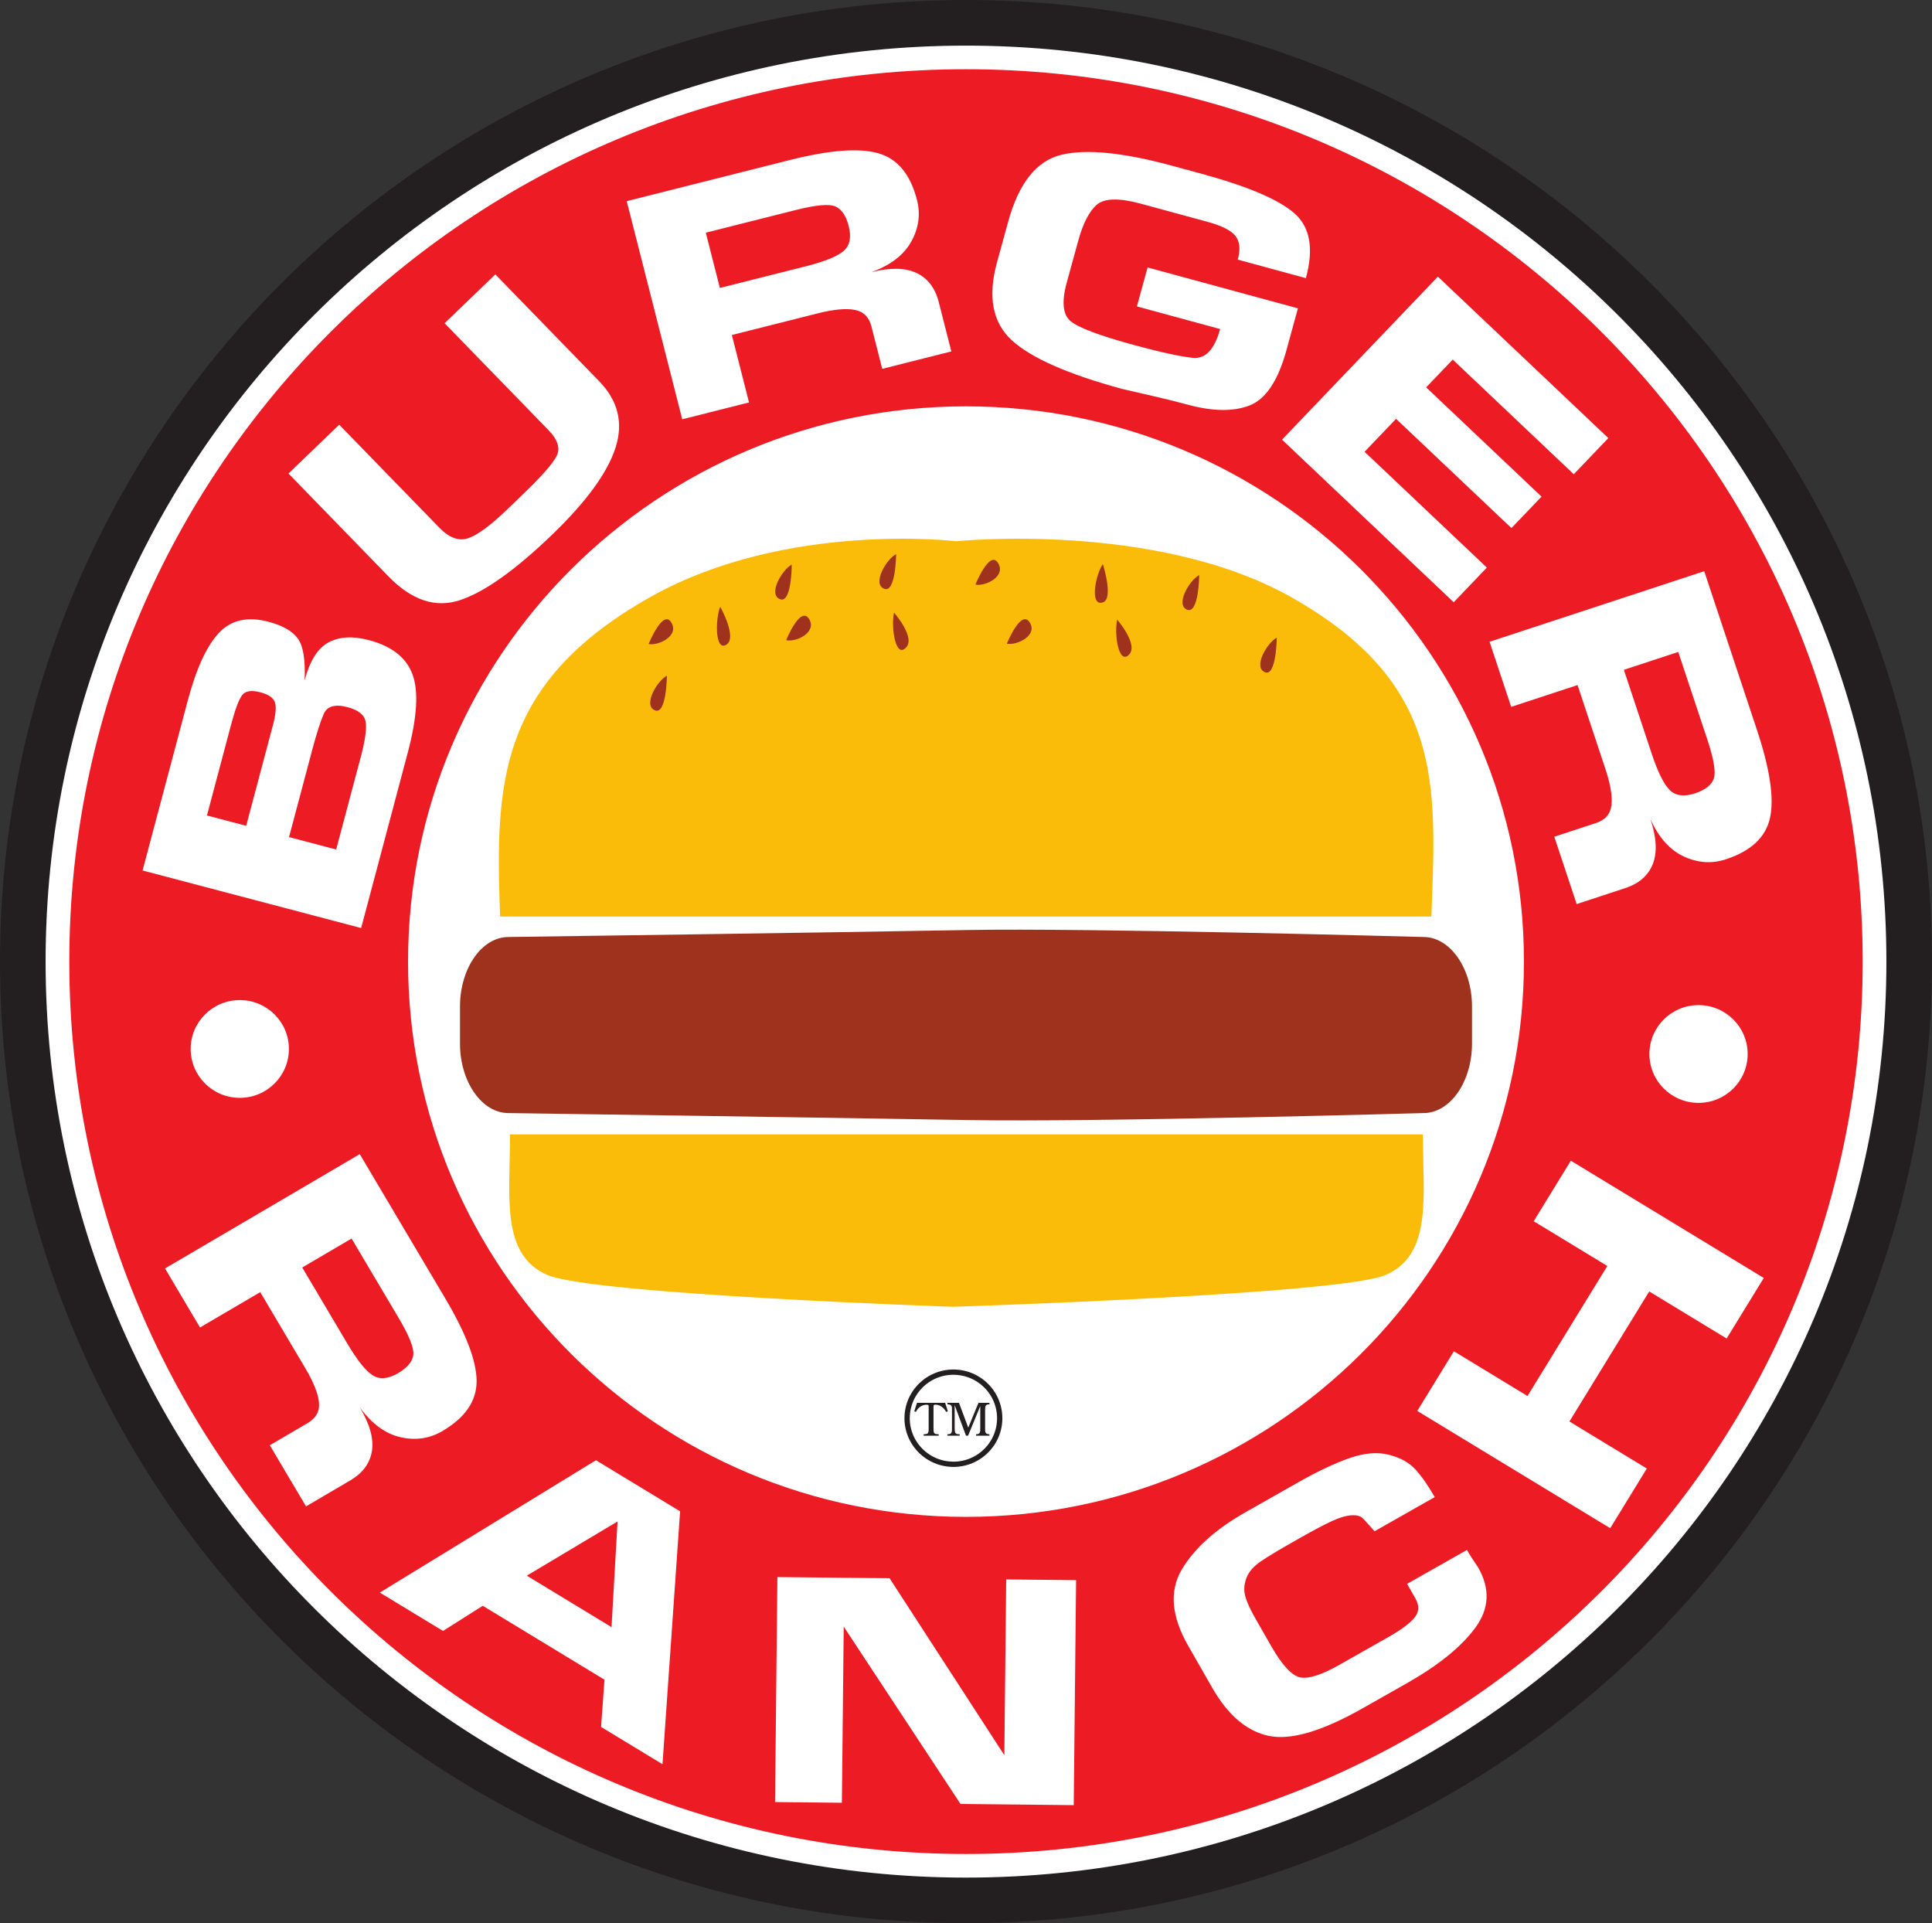
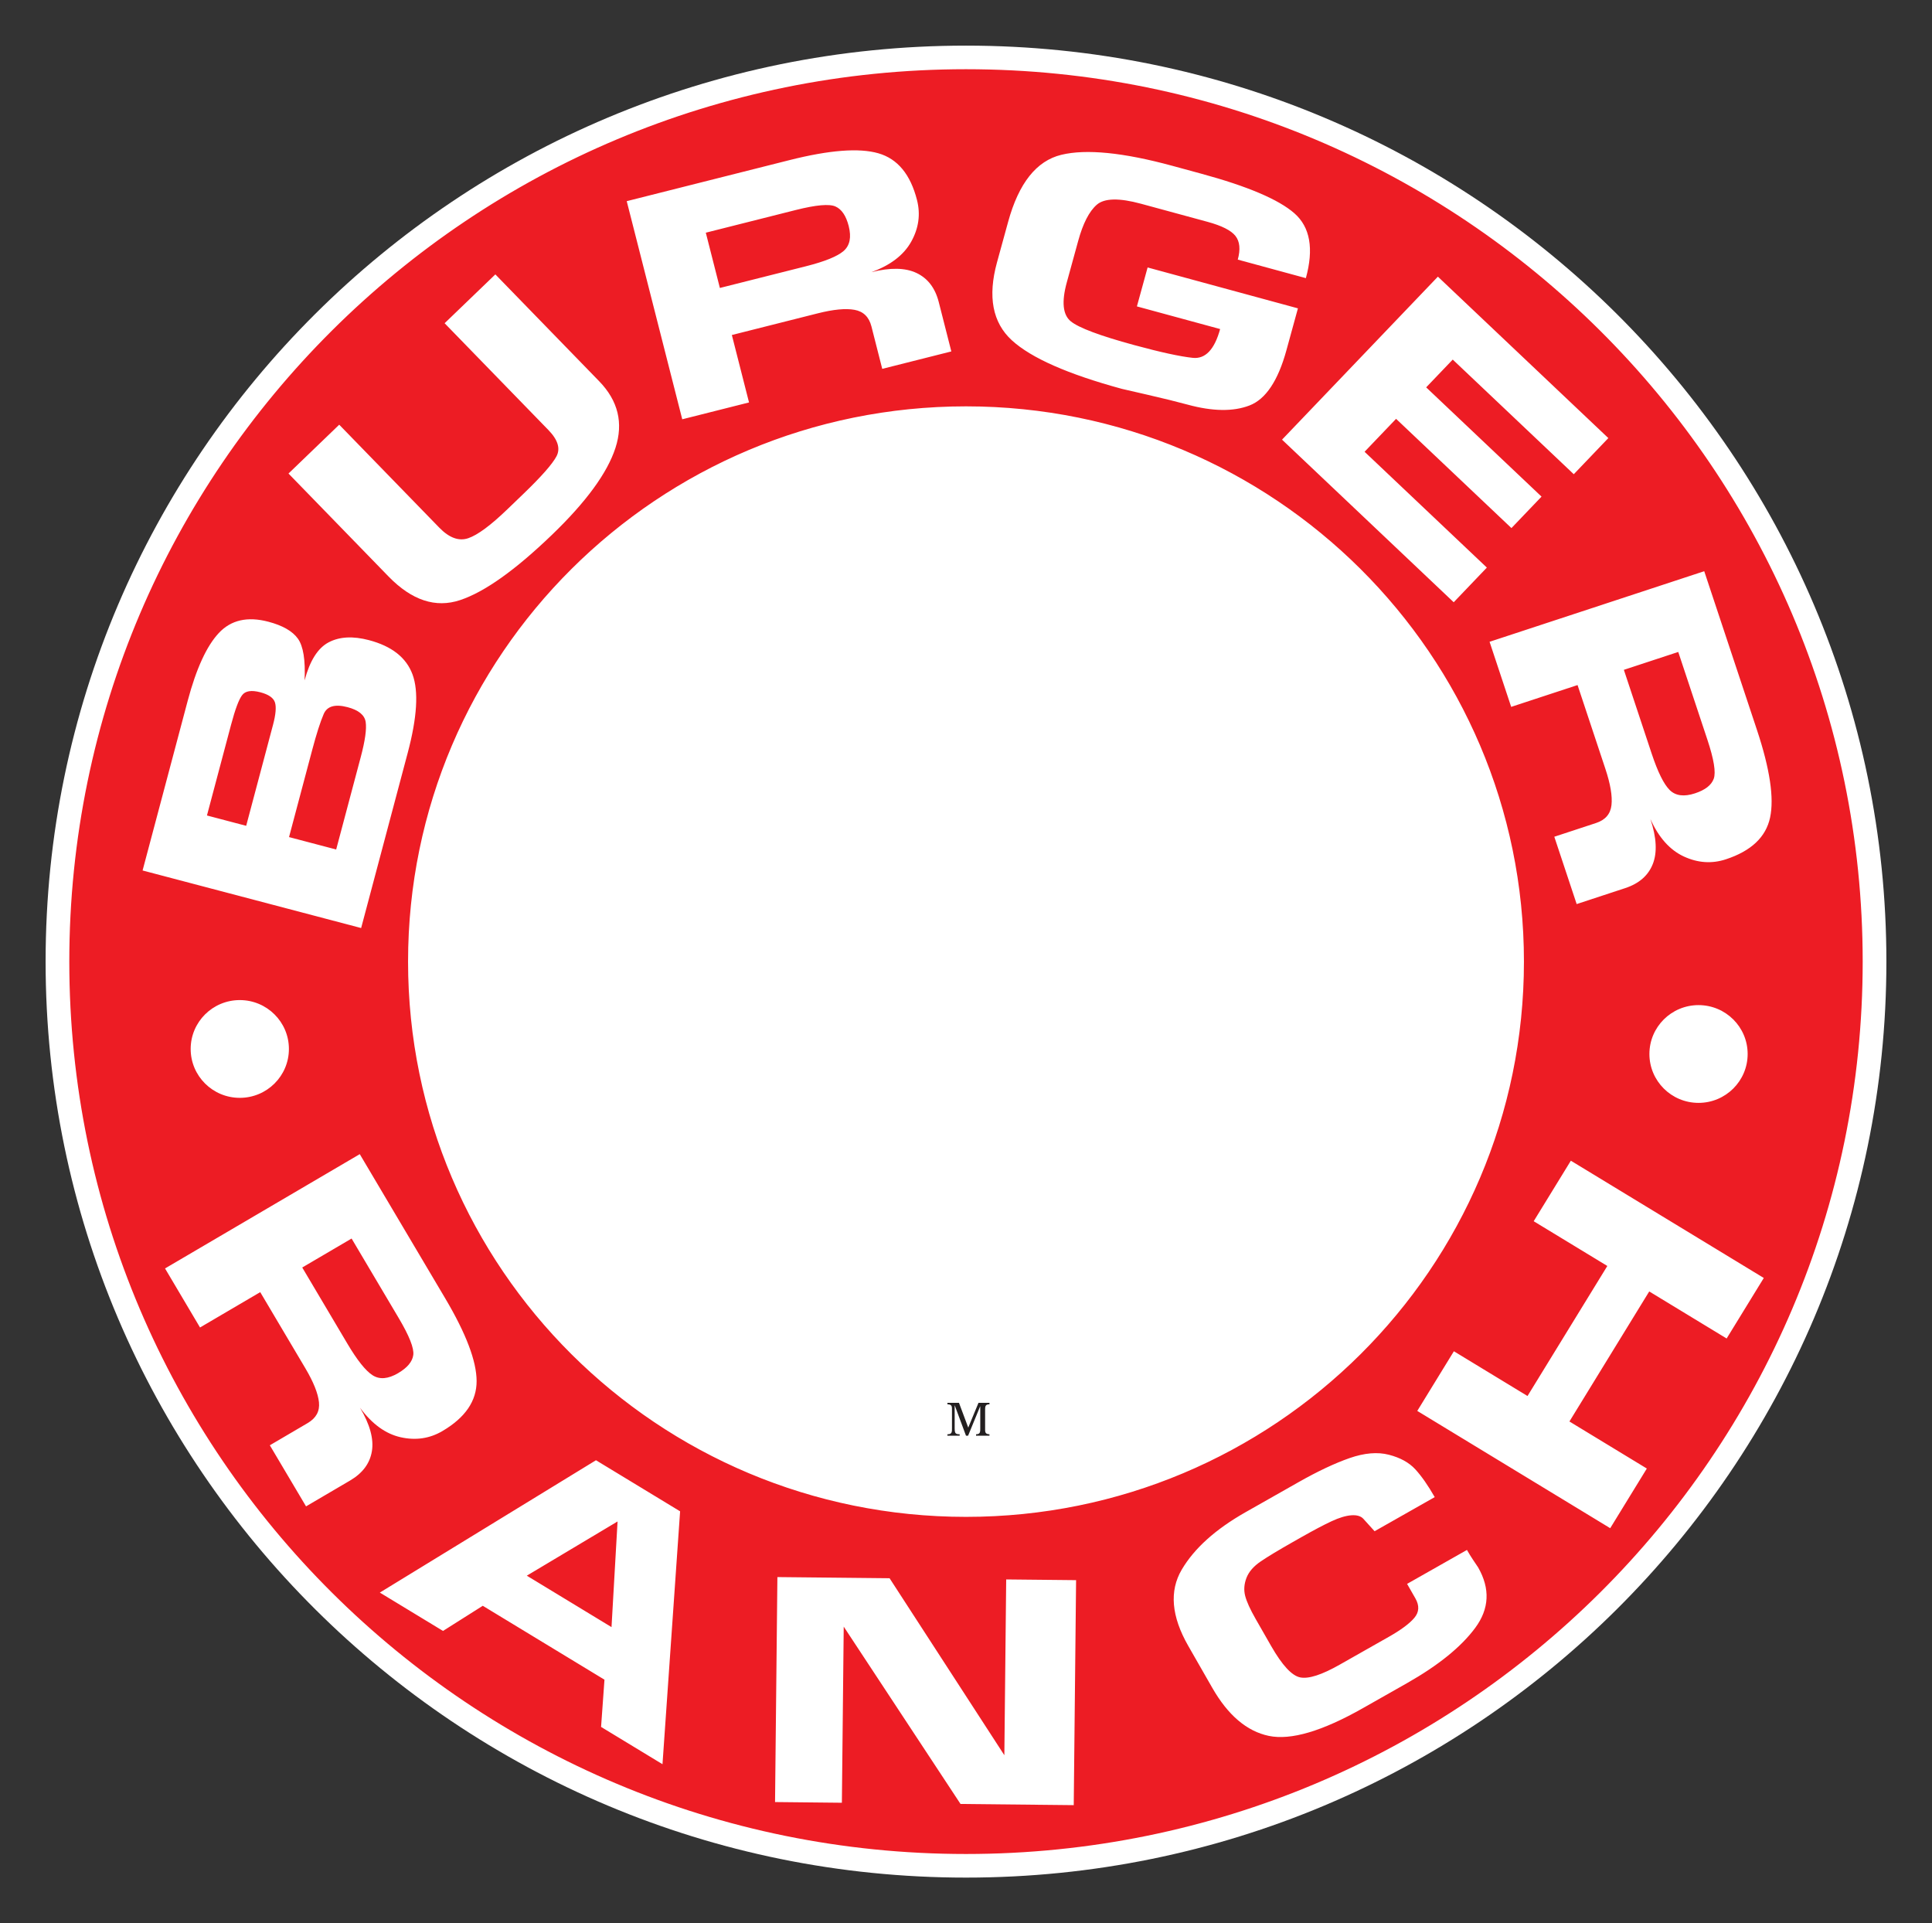
<svg xmlns="http://www.w3.org/2000/svg" xmlns:ns1="http://www.inkscape.org/namespaces/inkscape" xmlns:ns2="http://sodipodi.sourceforge.net/DTD/sodipodi-0.dtd" width="1000" height="995.303" id="svg4163" version="1.1" ns1:version="0.92.4 (5da689c313, 2019-01-14)" ns2:docname="Burger-Ranch-Logo.svg">
  <rect width="100%" height="100%" fill="#333333" stroke="none" />
  <defs id="defs4165">
    <ns1:perspective ns2:type="inkscape:persp3d" ns1:vp_x="0 : 526.18109 : 1" ns1:vp_y="0 : 1000 : 0" ns1:vp_z="744.09448 : 526.18109 : 1" ns1:persp3d-origin="372.04724 : 350.78739 : 1" id="perspective4171" />
    <ns1:perspective id="perspective4150" ns1:persp3d-origin="0.5 : 0.33333333 : 1" ns1:vp_z="1 : 0.5 : 1" ns1:vp_y="0 : 1000 : 0" ns1:vp_x="0 : 0.5 : 1" ns2:type="inkscape:persp3d" />
  </defs>
  <ns2:namedview id="base" pagecolor="#ffffff" bordercolor="#666666" borderopacity="1.0" ns1:pageopacity="0.0" ns1:pageshadow="2" ns1:zoom="0.63659252" ns1:cx="355.94812" ns1:cy="312.13107" ns1:document-units="px" ns1:current-layer="layer1" showgrid="false" ns1:window-width="1920" ns1:window-height="1017" ns1:window-x="1912" ns1:window-y="-8" ns1:window-maximized="1" fit-margin-top="0" fit-margin-left="0" fit-margin-right="0" fit-margin-bottom="0" />
  <g ns1:label="Layer 1" ns1:groupmode="layer" id="layer1" transform="translate(-227.656,439.328)">
-     <path d="m 727.655,-439.328 c 276.095,0 500.001,222.851 500.001,497.649 0,274.805 -223.906,497.654 -500.001,497.654 -276.093,0 -499.999,-222.849 -499.999,-497.654 0,-274.798 223.906,-497.649 499.999,-497.649" style="fill:#231f20;fill-opacity:1;fill-rule:evenodd;stroke:none;stroke-width:14.677" id="path1070" ns1:connector-curvature="0" />
    <path d="m 727.651,-415.716 c 263.065,0 476.398,212.276 476.398,474.042 0,261.766 -213.333,474.05 -476.398,474.05 -263.058,0 -476.391,-212.284 -476.391,-474.05 0,-261.766 213.333,-474.042 476.391,-474.042" style="fill:#ffffff;fill-opacity:1;fill-rule:evenodd;stroke:none;stroke-width:14.677" id="path1072" ns1:connector-curvature="0" />
    <path d="m 727.655,520.159 c 256.326,0 464.126,-206.771 464.126,-461.833 0,-255.057 -207.8,-461.833 -464.126,-461.833 -256.326,0 -464.126,206.776 -464.126,461.833 0,255.062 207.8,461.833 464.126,461.833 z M 1106.809,131.437 c 14.042,0 25.427,-11.327 25.427,-25.302 0,-13.969 -11.384,-25.296 -25.427,-25.296 -14.037,0 -25.421,11.327 -25.421,25.296 0,13.974 11.384,25.302 25.421,25.302 z M 351.768,128.835 c 14.041,0 25.425,-11.327 25.425,-25.3 0,-13.969 -11.384,-25.296 -25.425,-25.296 -14.037,0 -25.421,11.327 -25.421,25.296 0,13.973 11.384,25.3 25.421,25.3 z m 688.957,32.53 99.867,60.69 -19.233,31.323 -40.065,-24.348 -41.307,67.295 40.065,24.349 -18.952,30.875 -99.865,-60.69 18.95,-30.877 38.109,23.159 41.309,-67.295 -38.109,-23.159 z m -53.779,201.439 c 1.051,1.831 2.049,3.453 2.996,4.873 0.947,1.415 1.877,2.809 2.798,4.172 6.287,10.988 5.794,21.416 -1.497,31.27 -7.287,9.861 -19.06,19.4 -35.319,28.619 l -22.851,12.956 c -21.062,11.94 -37.287,16.719 -48.668,14.347 -11.384,-2.376 -21.15,-10.681 -29.305,-24.926 l -12.413,-21.671 c -8.737,-15.259 -9.861,-28.4 -3.376,-39.427 6.485,-11.019 17.501,-20.937 33.046,-29.747 l 27.298,-15.477 c 10.021,-5.678 18.873,-9.854 26.553,-12.527 7.676,-2.668 14.459,-3.246 20.341,-1.726 5.882,1.517 10.432,4.025 13.652,7.518 3.223,3.501 6.577,8.302 10.072,14.406 l -31.13,17.651 c -2.58,-2.849 -4.513,-4.987 -5.803,-6.412 -1.29,-1.425 -3.365,-2.033 -6.23,-1.831 -2.86,0.208 -6.267,1.233 -10.224,3.075 -3.957,1.835 -9.159,4.581 -15.602,8.232 l -4.754,2.699 c -7.058,4 -12.466,7.265 -16.226,9.803 -3.761,2.539 -6.251,5.399 -7.478,8.586 -1.224,3.183 -1.446,6.278 -0.677,9.278 0.771,3.001 2.58,6.996 5.434,11.979 l 8.041,14.041 c 5.709,9.969 10.733,15.373 15.075,16.217 4.343,0.842 11.114,-1.349 20.313,-6.564 1.842,-1.045 3.735,-2.117 5.68,-3.218 1.939,-1.099 3.932,-2.233 5.981,-3.392 l 1.991,-1.129 c 2.044,-1.159 4.042,-2.288 5.981,-3.39 1.945,-1.102 3.886,-2.205 5.831,-3.302 6.339,-3.594 10.76,-6.874 13.255,-9.845 2.502,-2.965 2.673,-6.33 0.515,-10.094 l -4.28,-7.478 30.98,-17.563 z m -202.307,15.639 -1.218,116.436 -58.595,-0.609 -60.461,-91.775 -0.953,91.145 -34.594,-0.358 1.217,-116.431 58.065,0.599 59.406,91.591 0.953,-90.968 36.181,0.368 z m -204.962,-35.623 -9.116,130.877 -31.791,-19.299 1.758,-24.449 -62.984,-38.24 -20.59,13.011 -32.695,-19.845 111.87,-68.491 z m -79.345,33.304 43.846,26.621 3.13,-54.678 z M 458.073,232.552 c 10.817,18.253 16.246,32.534 16.277,42.846 0.029,10.313 -5.876,18.947 -17.739,25.905 -6.583,3.869 -13.776,4.924 -21.572,3.181 -7.795,-1.747 -14.811,-6.838 -21.042,-15.279 5.139,8.674 7.194,16.169 6.153,22.487 -1.036,6.319 -4.796,11.38 -11.281,15.185 l -22.805,13.382 -18.743,-31.615 19.612,-11.509 c 4.357,-2.559 6.297,-6.142 5.82,-10.755 -0.478,-4.612 -2.84,-10.5 -7.084,-17.657 l -23.315,-39.331 -31.167,18.29 -18.108,-30.558 100.792,-59.151 z m -50.664,23.412 c 5.137,8.674 9.516,14.156 13.131,16.455 3.614,2.299 8.01,1.93 13.173,-1.108 4.765,-2.792 7.386,-5.928 7.854,-9.397 0.468,-3.469 -2.044,-9.845 -7.546,-19.122 l -24.386,-41.148 -25.54,14.989 z M 1137.072,-61.506 c 6.682,20.126 8.94,35.229 6.772,45.314 -2.165,10.083 -9.782,17.269 -22.858,21.572 -7.26,2.387 -14.514,1.902 -21.765,-1.446 -7.243,-3.356 -13.017,-9.814 -17.306,-19.372 3.178,9.559 3.583,17.317 1.223,23.273 -2.356,5.953 -7.115,10.103 -14.266,12.455 l -25.135,8.263 -11.575,-34.849 21.618,-7.109 c 4.805,-1.581 7.463,-4.671 7.977,-9.283 0.515,-4.607 -0.539,-10.859 -3.161,-18.748 l -14.4,-43.356 -34.356,11.29 -11.186,-33.684 111.11,-36.53 27.309,82.211 z m -54.513,12.191 c 3.178,9.559 6.287,15.84 9.329,18.851 3.044,3.007 7.417,3.574 13.112,1.701 5.253,-1.726 8.476,-4.238 9.678,-7.529 1.202,-3.293 0.103,-10.054 -3.297,-20.278 l -15.066,-45.358 -28.151,9.256 z m -85.306,-96.273 -17.156,17.941 -88.863,-84.15 80.671,-84.354 88.228,83.546 -17.89,18.702 -62.651,-59.329 -13.751,14.375 59.714,56.546 -15.576,16.284 -59.714,-56.542 -16.303,17.048 z m -103.746,-112.484 c -4.343,15.815 -10.713,25.342 -19.102,28.582 -8.394,3.24 -19.06,3.101 -31.998,-0.42 -5.559,-1.508 -12.586,-3.24 -21.078,-5.185 -8.493,-1.947 -12.799,-2.934 -12.909,-2.965 -28.035,-7.625 -47.05,-16.013 -57.039,-25.16 -9.99,-9.153 -12.549,-22.592 -7.682,-40.326 l 5.774,-21.005 c 5.486,-19.99 14.664,-31.547 27.536,-34.662 12.872,-3.115 32.02,-1.211 57.447,5.7 l 14.976,4.077 c 23.955,6.511 40.008,13.334 48.174,20.475 8.164,7.135 10.151,18.326 5.964,33.576 l -35.244,-9.586 c 1.46,-5.309 1.055,-9.392 -1.208,-12.257 -2.262,-2.86 -7.084,-5.295 -14.462,-7.302 l -34.392,-9.349 c -11.347,-3.084 -18.987,-2.919 -22.918,0.505 -3.926,3.422 -7.129,9.652 -9.61,18.684 l -5.913,21.515 c -2.757,10.054 -2.071,16.767 2.064,20.137 4.139,3.37 15.061,7.463 32.763,12.279 13.736,3.734 23.865,5.939 30.387,6.625 6.522,0.677 11.239,-4.291 14.156,-14.905 l -43.076,-11.718 5.539,-20.157 77.806,21.163 -5.955,21.68 z m -257.112,-98.416 c 20.647,-5.205 35.946,-6.375 45.905,-3.51 9.955,2.866 16.622,10.936 20.001,24.219 1.879,7.379 0.884,14.545 -2.989,21.498 -3.875,6.959 -10.76,12.228 -20.653,15.811 9.814,-2.477 17.62,-2.33 23.419,0.436 5.803,2.761 9.63,7.775 11.478,15.04 l 6.506,25.54 -35.759,9.017 -5.596,-21.968 c -1.243,-4.878 -4.155,-7.739 -8.738,-8.575 -4.581,-0.837 -10.925,-0.235 -19.024,1.809 l -44.485,11.219 8.887,34.9 -34.563,8.716 -28.738,-112.884 84.348,-21.271 z m 8.351,54.972 c 9.81,-2.477 16.33,-5.113 19.561,-7.922 3.229,-2.807 4.108,-7.104 2.636,-12.892 -1.358,-5.335 -3.645,-8.716 -6.86,-10.14 -3.22,-1.425 -10.074,-0.812 -20.563,1.835 l -46.541,11.733 7.282,28.604 z m -160.697,4.196 53.742,55.298 c 9.814,10.094 12.617,21.614 8.41,34.543 -4.212,12.932 -15.154,27.905 -32.831,44.916 -19.029,18.317 -34.88,29.587 -47.56,33.805 -12.674,4.221 -25.026,0.147 -37.054,-12.228 l -51.777,-53.275 26.258,-25.274 51.783,53.275 c 5.154,5.3 10.157,7.124 15.009,5.465 4.856,-1.659 11.597,-6.641 20.22,-14.947 l 8.373,-8.054 c 9.219,-8.872 14.905,-15.321 17.051,-19.346 2.148,-4.02 0.765,-8.555 -4.139,-13.606 l -53.748,-55.298 z M 385.306,-87.202 c 2.71,-10.182 6.86,-16.75 12.452,-19.699 5.596,-2.95 12.538,-3.33 20.844,-1.145 11.832,3.115 19.356,9.034 22.575,17.75 3.22,8.72 2.387,22.247 -2.486,40.584 L 414.581,40.952 301.457,11.168 324.797,-76.609 c 4.427,-16.637 9.788,-28.338 16.092,-35.093 6.297,-6.761 14.851,-8.716 25.659,-5.871 7.39,1.945 12.492,4.862 15.29,8.753 2.803,3.884 3.957,11.092 3.467,21.618 z m -19.71,35.688 c 0.599,-2.262 1.186,-4.473 1.758,-6.621 0.572,-2.152 1.114,-4.187 1.627,-6.111 1.416,-5.319 1.737,-9.173 1,-11.544 -0.765,-2.383 -3.282,-4.135 -7.577,-5.269 -4.634,-1.217 -7.781,-0.712 -9.439,1.514 -1.686,2.22 -3.583,7.291 -5.689,15.217 l -12.503,47.029 20.304,5.346 10.52,-39.561 z m 46.67,11.923 2.123,-7.977 c 2.257,-8.493 3.099,-14.536 2.537,-18.134 -0.562,-3.6 -3.688,-6.153 -9.377,-7.65 -6.486,-1.706 -10.604,-0.52 -12.356,3.563 -1.752,4.077 -3.713,10.193 -5.882,18.341 l -12.055,45.334 24.397,6.423 z m 315.389,385.28 c 159.492,0 288.789,-128.657 288.789,-287.363 0,-158.701 -129.297,-287.358 -288.789,-287.358 -159.492,0 -288.789,128.657 -288.789,287.358 0,158.706 129.297,287.363 288.789,287.363 z" style="fill:#ed1c24;fill-opacity:1;fill-rule:evenodd;stroke:none;stroke-width:14.677" id="path1074" ns1:connector-curvature="0" />
-     <path d="m 720.645,236.96 c 0,0 199.672,-6.322 224.042,-16.387 24.546,-10.463 19.455,-40.819 19.455,-72.834 v 0 H 714.508 491.658 v 0 c 0,32.015 -5.06,62.371 19.482,72.834 24.348,10.065 209.504,16.387 209.504,16.387 z m 6.808,-201.949 h 241.082 v 0 c 2.539,-68.341 6.704,-120.674 -72.823,-165.456 -70.311,-39.388 -173.158,-28.775 -173.158,-28.775 0,0 -88.01,-10.613 -158.145,28.775 -79.528,44.782 -80.433,97.115 -77.896,165.456 v 0 z" style="fill:#fbbc09;fill-opacity:1;fill-rule:evenodd;stroke:none;stroke-width:14.677" id="path1076" ns1:connector-curvature="0" />
-     <path d="m 964.459,136.715 c 6.902,0 13.178,-4.047 17.728,-10.568 4.552,-6.517 7.375,-15.508 7.375,-25.404 v 0 -9.592 -9.59 0 c 0,-9.891 -2.824,-18.882 -7.375,-25.399 -4.55,-6.522 -10.826,-10.568 -17.728,-10.568 0,0 -173.211,-4.796 -236.804,-3.6 -63.593,1.202 -236.802,3.6 -236.802,3.6 -6.902,0 -13.178,4.045 -17.73,10.568 -4.55,6.517 -7.374,15.508 -7.374,25.399 v 0 9.59 9.592 0 c 0,9.896 2.824,18.888 7.374,25.404 4.552,6.52 10.828,10.568 17.73,10.568 0,0 168.191,2.398 236.802,3.598 68.618,1.202 236.804,-3.598 236.804,-3.598 z M 732.524,-136.778 c 5.242,1.041 16.262,-4.39 11.571,-11.406 -4.343,-6.475 -11.571,11.406 -11.571,11.406 z m -169.149,30.734 c 5.247,1.041 16.262,-4.388 11.571,-11.404 -4.343,-6.474 -11.571,11.404 -11.571,11.404 z m 242.524,-12.606 c -1.633,7.515 0.727,23.559 6.146,18.124 5.071,-5.179 -6.146,-18.124 -6.146,-18.124 z m -168.443,-28.488 c -4.893,2.591 -12.476,15.284 -6.152,17.875 6.152,2.589 6.152,-17.875 6.152,-17.875 z m 54.045,-5.434 c -5.071,2.589 -12.476,15.29 -6.324,17.879 6.126,2.84 6.324,-17.879 6.324,-17.879 z m -118.647,62.938 c -5.071,2.589 -12.476,15.285 -6.328,17.873 6.126,2.846 6.328,-17.873 6.328,-17.873 z M 798.493,-147.393 c -3.79,5.434 -6.88,21.509 -0.354,19.928 6.33,-1.293 0.354,-19.928 0.354,-19.928 z m 49.879,5.684 c -5.044,2.591 -12.476,15.29 -6.33,17.881 6.153,2.591 6.33,-17.881 6.33,-17.881 z m 40.138,32.374 c -4.893,2.591 -12.476,15.285 -6.152,17.875 5.948,2.589 6.152,-17.875 6.152,-17.875 z m -288.102,-16.044 c -2.537,6.729 -2.714,23.309 3.234,19.675 5.799,-3.631 -3.234,-19.675 -3.234,-19.675 z m 148.379,19.176 c 5.423,1.039 16.266,-4.427 11.747,-11.151 -4.515,-6.729 -11.747,11.151 -11.747,11.151 z m -58.388,-16.081 c -1.607,7.52 0.728,23.849 6.152,18.128 5.243,-5.179 -6.152,-18.128 -6.152,-18.128 z m -55.828,14.244 c 5.425,1.295 16.268,-4.39 11.747,-11.114 -4.519,-6.729 -11.747,11.114 -11.747,11.114 z" style="fill:#9e321d;fill-opacity:1;fill-rule:evenodd;stroke:none;stroke-width:14.677" id="path1078" ns1:connector-curvature="0" />
    <path d="m 721.135,318.476 c 13.235,0 23.964,-10.678 23.964,-23.845 0,-13.173 -10.729,-23.845 -23.964,-23.845 -13.231,0 -23.961,10.672 -23.961,23.845 0,13.167 10.729,23.845 23.961,23.845 z" style="fill:#ffffff;fill-opacity:1;fill-rule:evenodd;stroke:none;stroke-width:14.677" id="path1080" ns1:connector-curvature="0" />
-     <path d="m 743.73,294.631 h 2.735 0.006 l -0.029,1.296 -0.103,1.278 -0.156,1.258 -0.228,1.242 -0.28,1.224 -0.339,1.196 -0.399,1.165 -0.454,1.154 -0.508,1.117 -0.564,1.082 -0.608,1.061 -0.655,1.02 -0.703,0.988 -0.759,0.947 -0.797,0.926 -0.842,0.873 -0.873,0.834 -0.926,0.788 -0.951,0.754 -0.994,0.703 -1.029,0.649 -1.06,0.609 -1.088,0.556 -1.129,0.505 -1.154,0.458 -1.176,0.395 -1.202,0.338 -1.221,0.283 -1.253,0.222 -1.268,0.156 -1.286,0.103 -1.299,0.044 v -2.736 l 1.165,-0.029 1.148,-0.088 1.133,-0.147 1.108,-0.191 1.096,-0.251 1.066,-0.307 1.051,-0.354 1.029,-0.395 0.992,-0.454 0.973,-0.493 0.947,-0.545 0.916,-0.589 0.889,-0.63 0.859,-0.66 0.812,-0.706 0.791,-0.749 0.749,-0.782 0.712,-0.812 0.666,-0.853 0.63,-0.884 0.593,-0.916 0.546,-0.936 0.499,-0.967 0.448,-0.992 0.401,-1.02 0.36,-1.051 0.307,-1.06 0.25,-1.086 0.198,-1.108 0.147,-1.123 0.088,-1.145 0.029,-1.159 h 0.005 z m -0.006,0 h 0.006 v 0 z m -22.59,-22.478 v -2.736 0 l 1.299,0.044 1.286,0.103 1.268,0.156 1.253,0.223 1.221,0.28 1.202,0.338 1.176,0.396 1.154,0.456 1.129,0.505 1.088,0.558 1.06,0.608 1.029,0.652 0.994,0.702 0.951,0.754 0.926,0.791 0.873,0.832 0.842,0.873 0.795,0.916 0.76,0.953 0.703,0.988 0.655,1.02 0.608,1.061 0.564,1.086 0.508,1.118 0.454,1.143 0.399,1.17 0.343,1.202 0.277,1.223 0.228,1.243 0.156,1.258 0.103,1.278 0.029,1.296 h -2.736 l -0.029,-1.159 -0.088,-1.145 -0.147,-1.123 -0.198,-1.108 -0.255,-1.086 -0.301,-1.067 -0.36,-1.044 -0.401,-1.02 -0.448,-0.992 -0.499,-0.972 -0.546,-0.938 -0.593,-0.916 -0.63,-0.882 -0.666,-0.848 -0.712,-0.813 -0.749,-0.779 -0.791,-0.749 -0.812,-0.709 -0.859,-0.66 -0.889,-0.63 -0.916,-0.587 -0.947,-0.545 -0.973,-0.496 -0.992,-0.451 -1.029,-0.396 -1.051,-0.354 -1.066,-0.307 -1.096,-0.25 -1.108,-0.192 -1.133,-0.147 -1.148,-0.088 -1.165,-0.029 z m 0,0 z m -22.586,22.478 h -2.746 0.005 l 0.029,-1.296 0.103,-1.278 0.156,-1.258 0.229,-1.243 0.274,-1.223 0.343,-1.202 0.401,-1.17 0.454,-1.143 0.511,-1.118 0.562,-1.086 0.608,-1.06 0.656,-1.02 0.702,-0.986 0.76,-0.953 0.796,-0.916 0.837,-0.873 0.884,-0.832 0.92,-0.791 0.953,-0.749 0.988,-0.706 1.029,-0.652 1.063,-0.608 1.096,-0.558 1.123,-0.505 1.149,-0.456 1.176,-0.396 1.206,-0.338 1.221,-0.28 1.248,-0.223 1.27,-0.156 1.284,-0.103 1.3,-0.044 v 2.735 l -1.165,0.029 -1.151,0.088 -1.133,0.147 -1.102,0.192 -1.096,0.25 -1.071,0.307 -1.049,0.354 -1.026,0.396 -0.998,0.452 -0.972,0.496 -0.947,0.545 -0.916,0.587 -0.884,0.625 -0.857,0.665 -0.816,0.709 -0.791,0.749 -0.744,0.779 -0.712,0.813 -0.666,0.848 -0.63,0.882 -0.593,0.916 -0.547,0.938 -0.499,0.973 -0.448,0.992 -0.401,1.02 -0.358,1.044 -0.302,1.067 -0.255,1.086 -0.197,1.108 -0.147,1.123 -0.088,1.145 -0.029,1.159 h 0.006 z m -0.005,0 h 0.005 v 0 z m 22.592,22.476 v 2.736 0 l -1.3,-0.044 -1.284,-0.103 -1.27,-0.156 -1.248,-0.222 -1.221,-0.283 -1.208,-0.338 -1.176,-0.395 -1.148,-0.458 -1.123,-0.505 -1.096,-0.556 -1.063,-0.609 -1.029,-0.649 -0.988,-0.706 -0.953,-0.75 -0.92,-0.788 -0.884,-0.834 -0.837,-0.879 -0.797,-0.922 -0.759,-0.947 -0.702,-0.988 -0.658,-1.02 -0.608,-1.061 -0.561,-1.083 -0.511,-1.117 -0.454,-1.154 -0.401,-1.165 -0.338,-1.196 -0.28,-1.224 -0.229,-1.242 -0.156,-1.258 -0.103,-1.278 -0.029,-1.296 h 2.746 l 0.029,1.159 0.088,1.145 0.147,1.123 0.197,1.108 0.25,1.086 0.308,1.061 0.358,1.051 0.401,1.02 0.448,0.992 0.499,0.967 0.547,0.935 0.593,0.916 0.63,0.884 0.666,0.853 0.712,0.816 0.744,0.776 0.791,0.749 0.816,0.706 0.857,0.666 0.884,0.624 0.916,0.589 0.947,0.545 0.972,0.493 0.998,0.454 1.026,0.395 1.049,0.354 1.071,0.307 1.096,0.251 1.102,0.191 1.133,0.147 1.151,0.088 1.165,0.029 z m 0,0 z m 0,2.736 v -1.366 0 0 0 z m 0,-2.736 z m 0,2.736 v -1.366 0 0 0 z m 0,-2.736 z" style="fill:#231f20;fill-opacity:1;fill-rule:nonzero;stroke:none;stroke-width:14.677" id="path1082" ns1:connector-curvature="0" />
-     <path d="m 718.269,291.073 -0.904,0.301 v 0 c -1.077,-2.095 -3.084,-3.744 -5.544,-3.744 -1.057,0 -0.978,0.552 -0.978,1.425 v 0 10.734 0 c 0,0.649 -0.029,1.648 0.225,2.246 0.354,0.801 1.18,0.822 1.908,0.875 v 0 h 0.525 v 0.773 h -7.773 v -0.749 l 0.473,-0.029 v 0 c 0.706,-0.059 1.508,-0.073 1.857,-0.801 0.301,-0.599 0.274,-1.67 0.274,-2.319 v 0 -10.859 0 c 0,-0.853 -0.015,-1.274 -1.051,-1.274 -2.558,0 -4.442,1.548 -5.57,3.717 v 0 l -0.825,-0.301 1.403,-4.39 h 14.576 l 1.406,4.39 z" style="fill:#231f20;fill-opacity:1;fill-rule:evenodd;stroke:none;stroke-width:14.677" id="path1084" ns1:connector-curvature="0" />
    <path d="m 727.655,303.685 -5.82,-15.681 h -0.044 v 11.786 0 c 0,0.65 0.029,1.675 0.276,2.246 0.354,0.776 1.133,0.847 1.857,0.875 v 0 l 0.454,0.029 v 0.749 h -6.344 v -0.749 h 0.276 v 0 c 0.702,-0.059 1.452,-0.132 1.803,-0.828 0.329,-0.572 0.277,-1.67 0.277,-2.319 v 0 -9.21 0 c 0,-1.675 0.151,-3.001 -1.93,-3.121 v 0 l -0.426,-0.029 v -0.75 h 5.996 l 4.79,12.804 5.293,-12.804 h 5.695 v 0.75 h -0.25 v 0 c -0.675,0.073 -1.383,0.147 -1.732,0.822 -0.327,0.599 -0.276,1.673 -0.276,2.325 v 0 9.21 0 c 0,1.648 -0.176,2.968 1.882,3.121 v 0 l 0.374,0.029 v 0.749 h -6.948 v -0.749 h 0.223 v 0 c 0.655,-0.073 1.358,-0.151 1.681,-0.828 0.326,-0.599 0.274,-1.67 0.274,-2.319 v 0 -11.333 h -0.044 l -6.251,15.228 h -1.077 z" style="fill:#231f20;fill-opacity:1;fill-rule:evenodd;stroke:none;stroke-width:14.677" id="path1086" ns1:connector-curvature="0" />
  </g>
</svg>